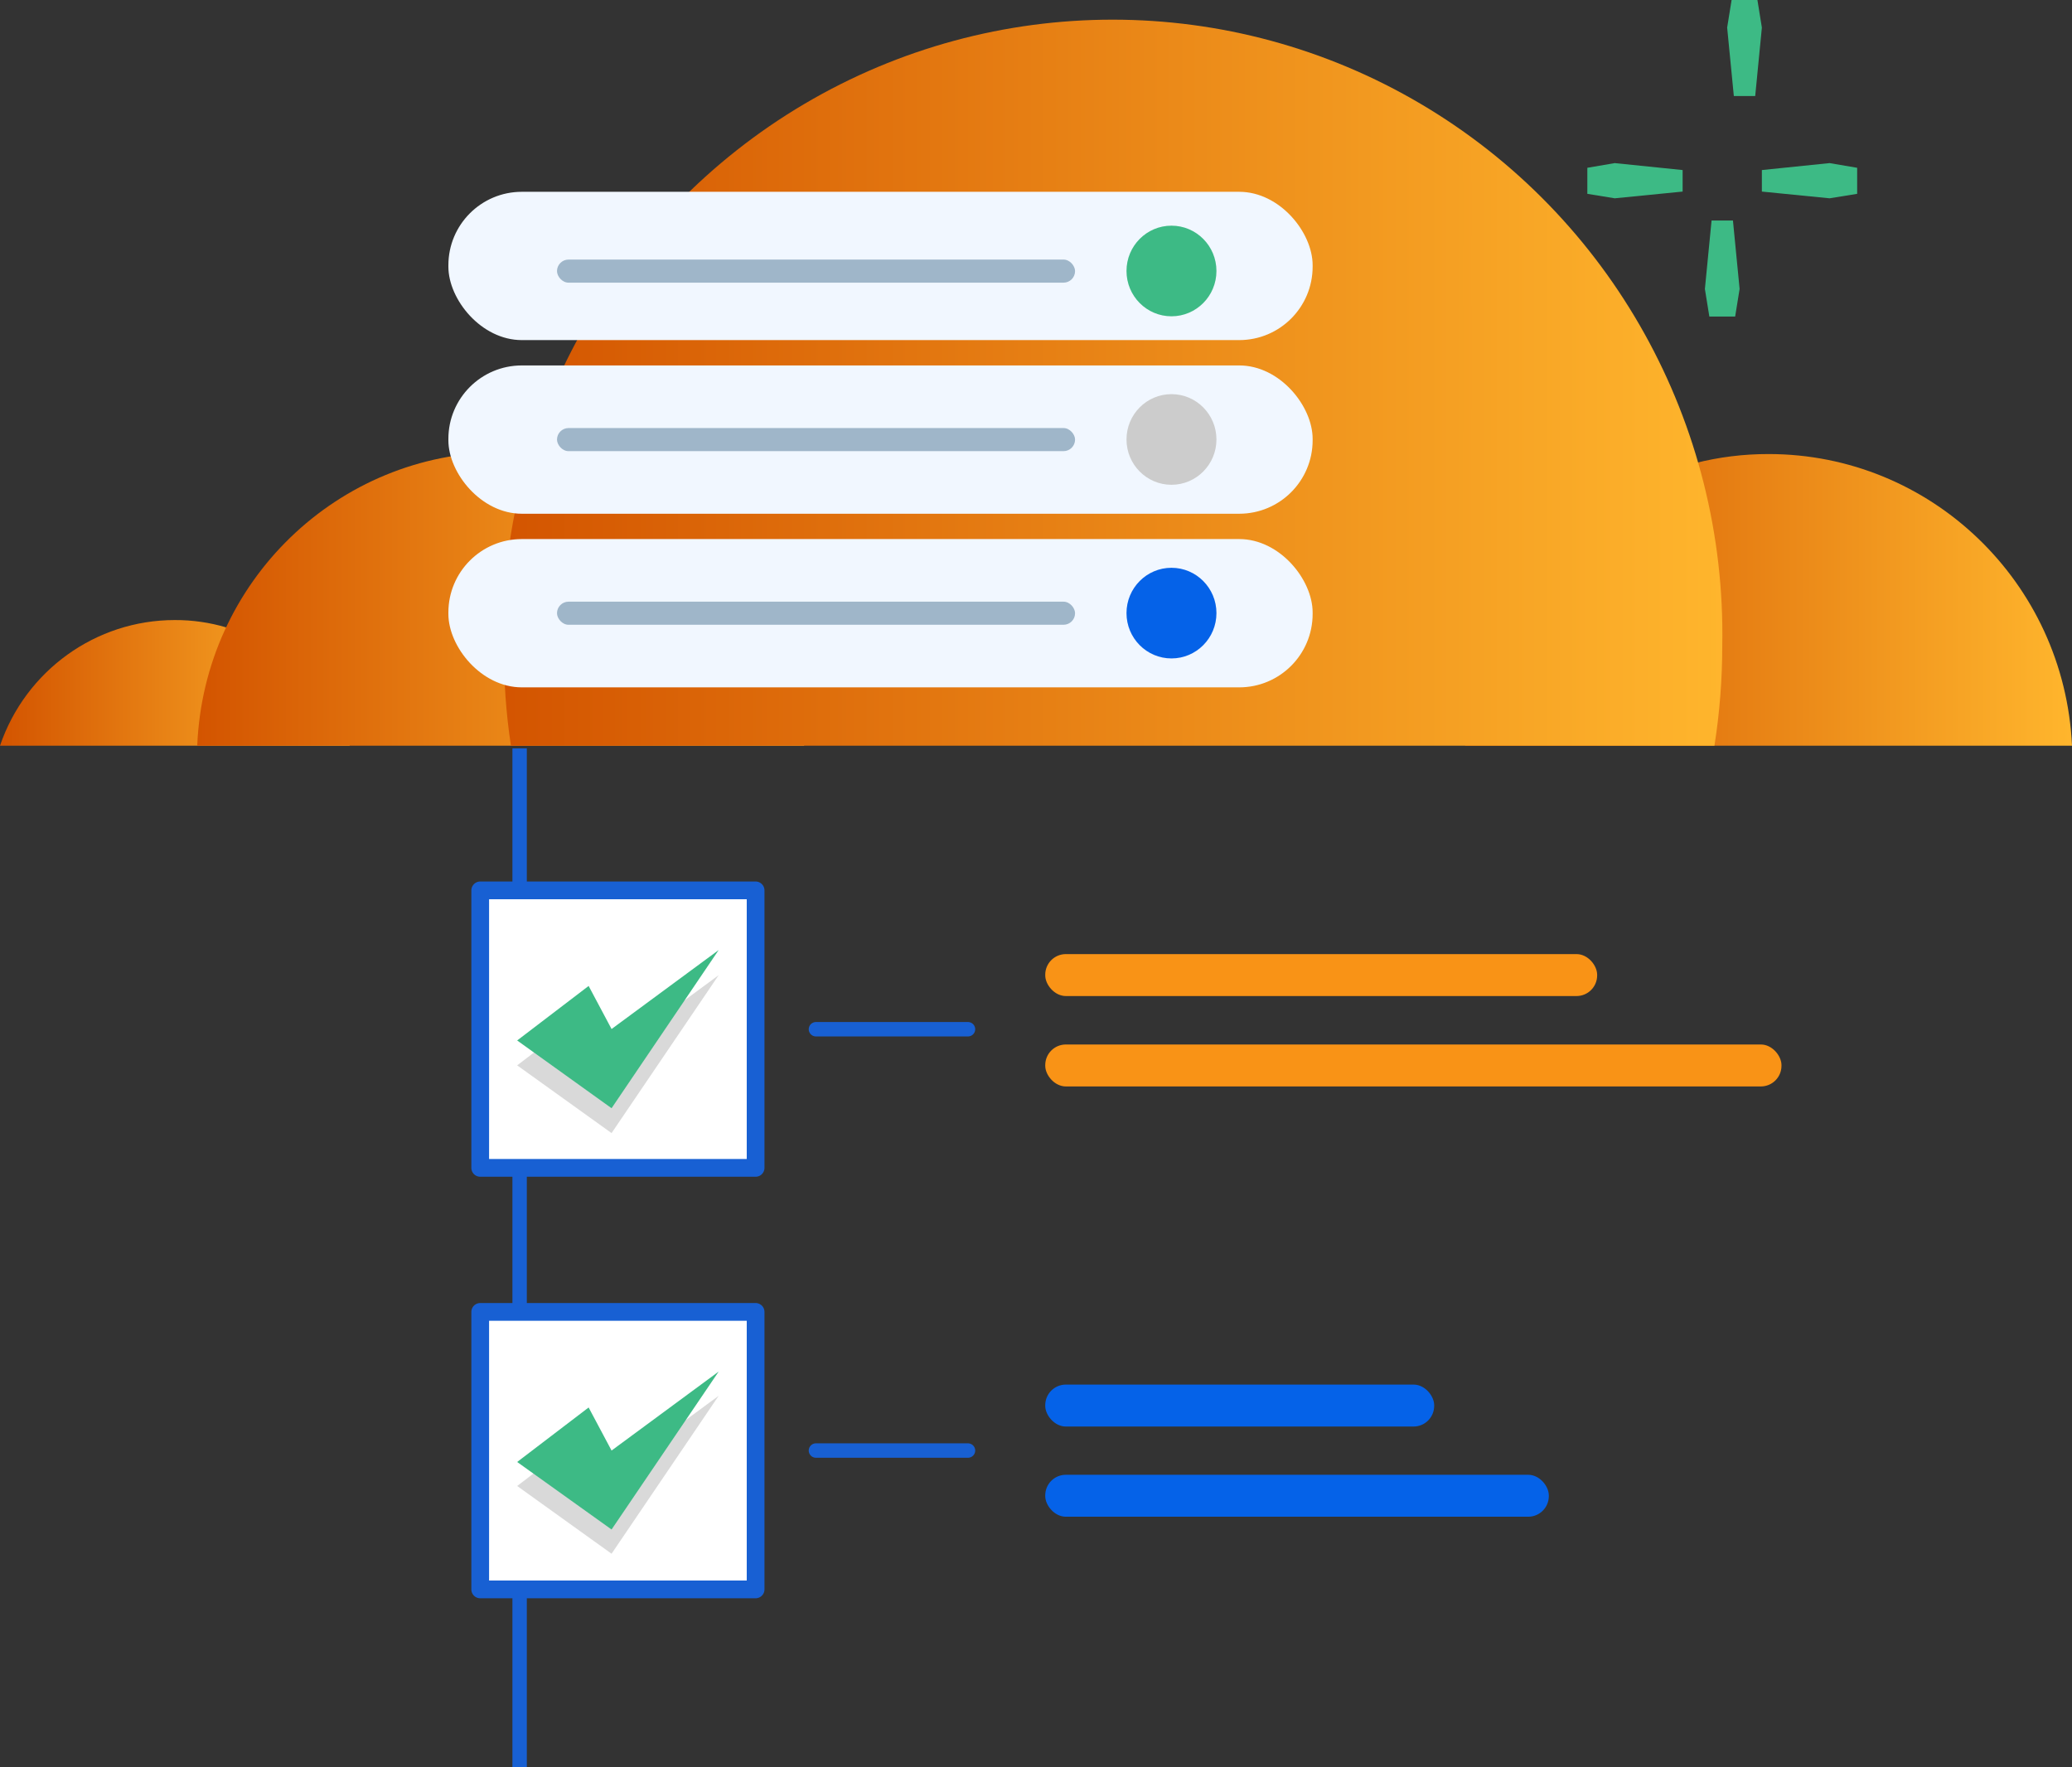
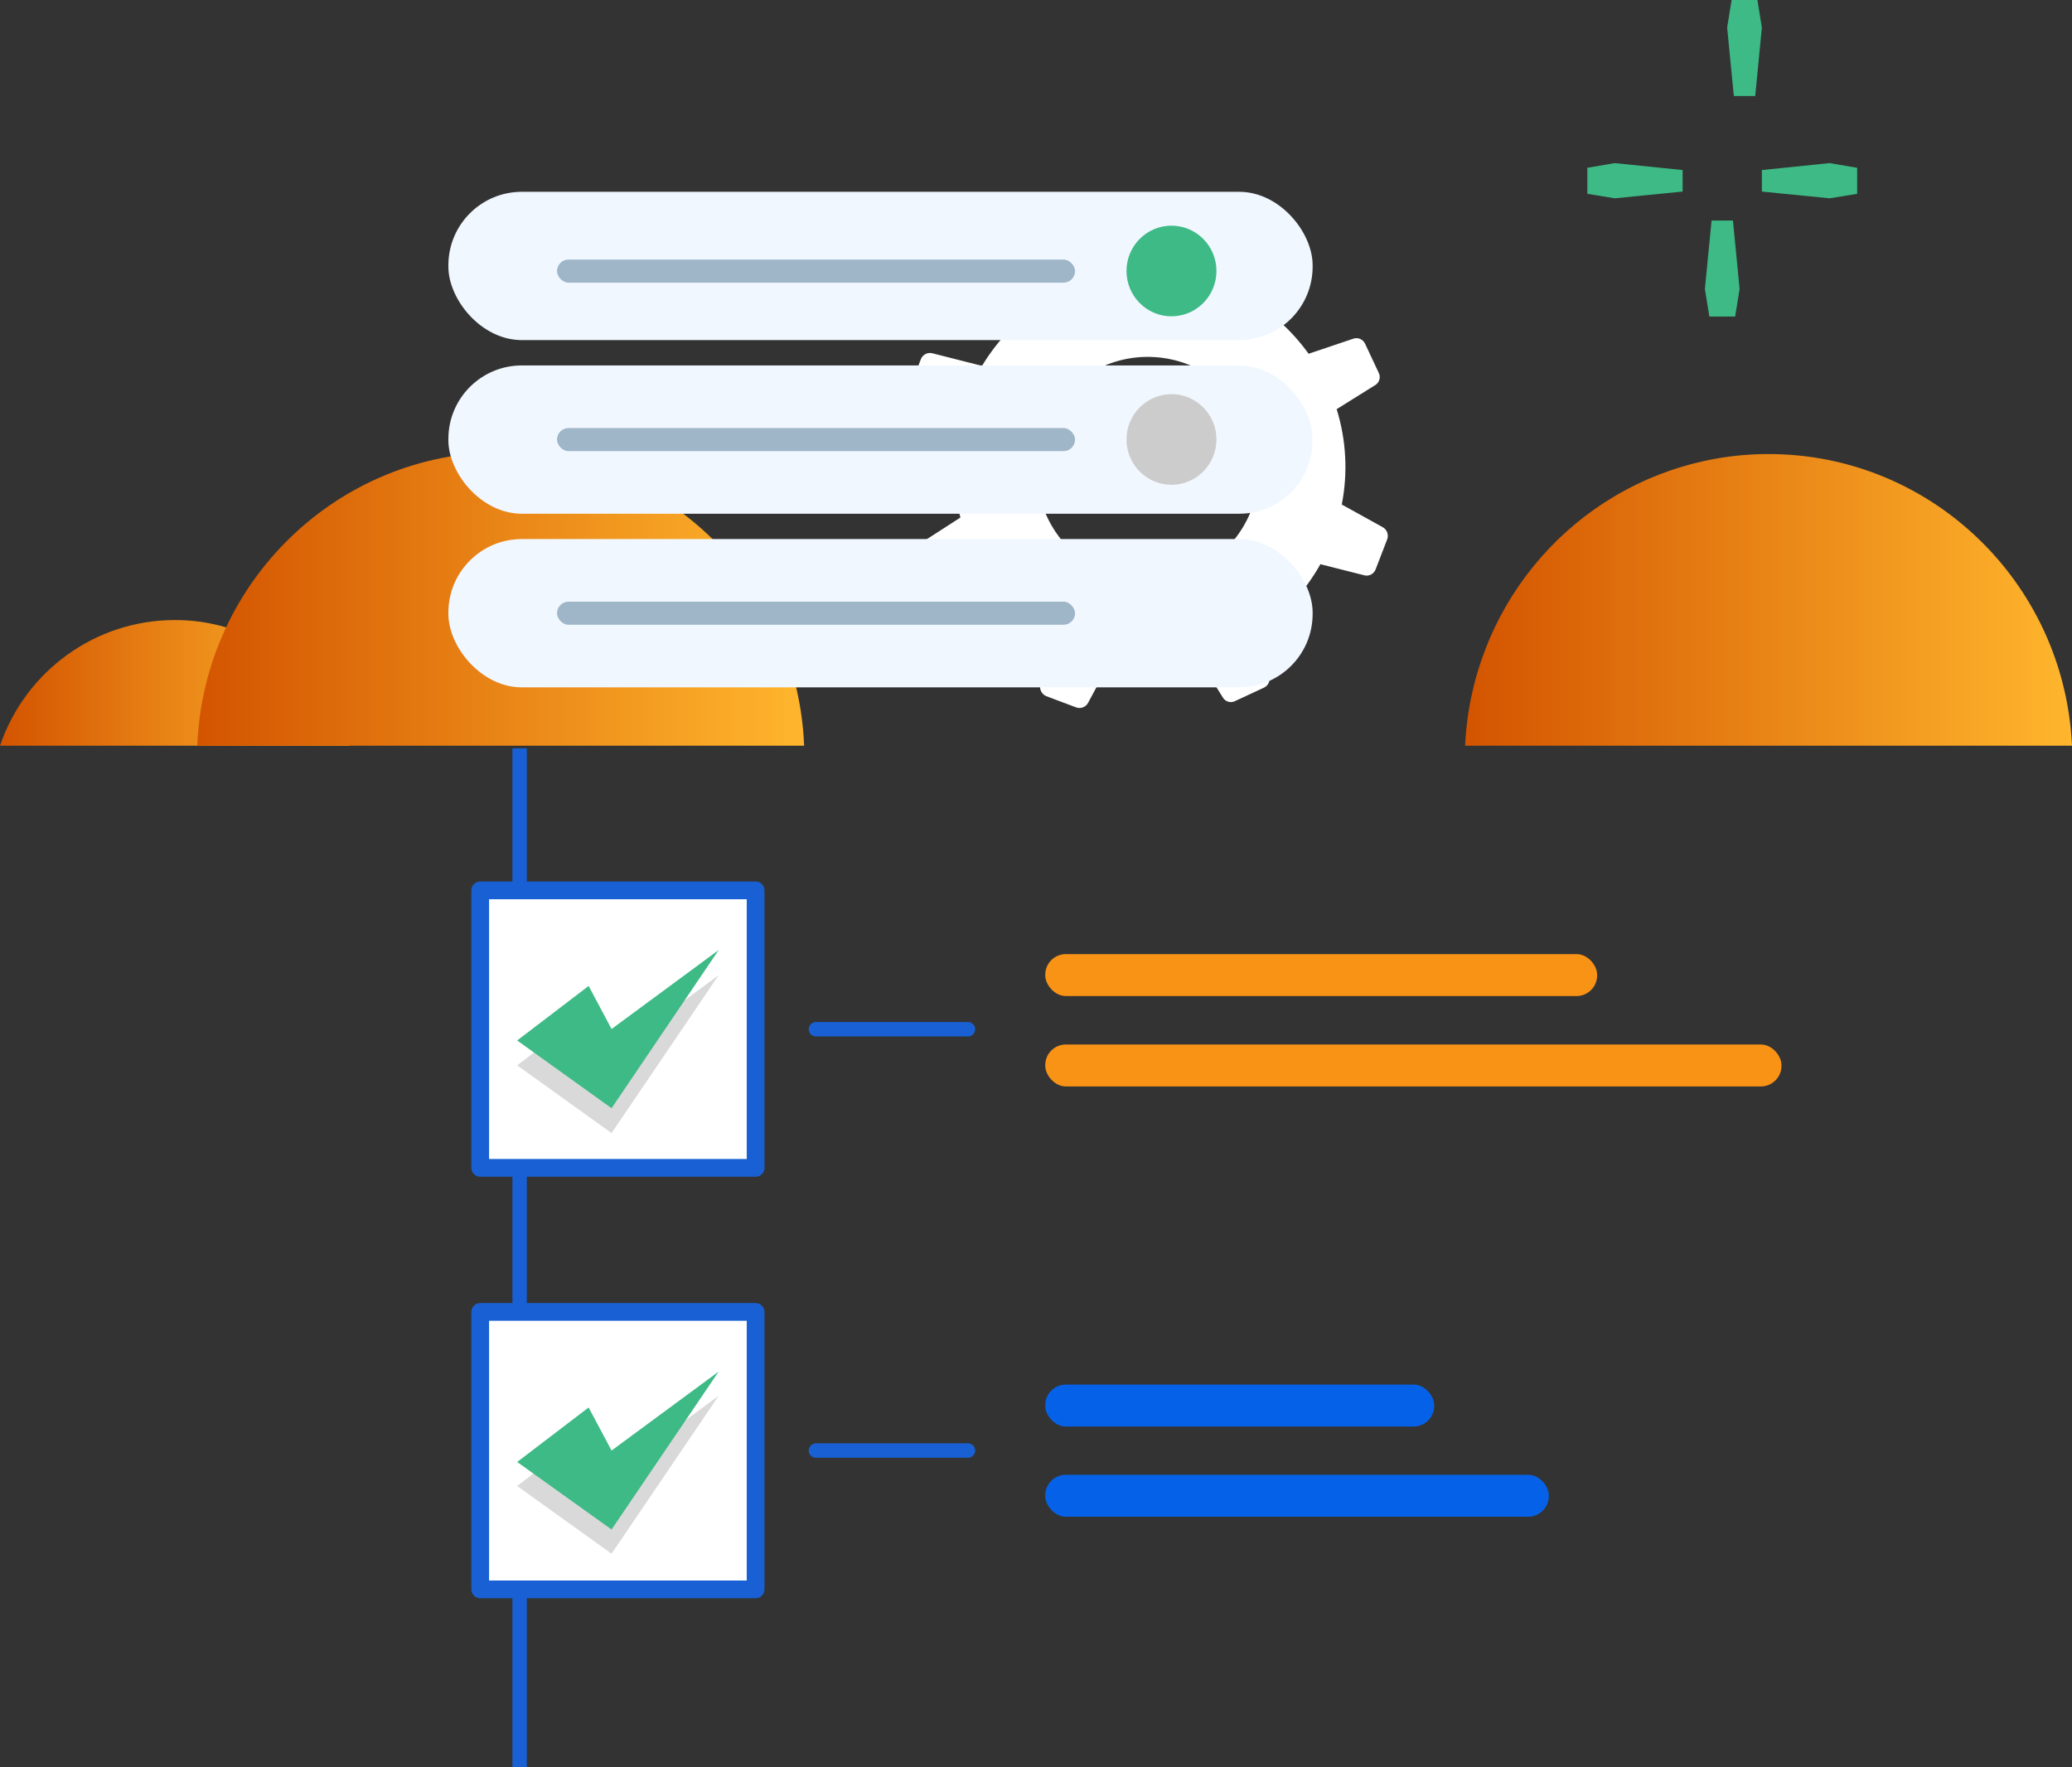
<svg xmlns="http://www.w3.org/2000/svg" width="102px" height="87px" viewBox="0 0 102 87" version="1.1">
  <rect x="0" y="0" width="102" height="87" fill="#333333" stroke="none" />
  <title>Group</title>
  <defs>
    <linearGradient x1="0%" y1="49.822%" x2="100%" y2="49.822%" id="linearGradient-1">
      <stop stop-color="#D35400" offset="0%" />
      <stop stop-color="#FFB62D" offset="100%" />
    </linearGradient>
    <linearGradient x1="5.2130795e-14%" y1="49.769%" x2="100%" y2="49.769%" id="linearGradient-2">
      <stop stop-color="#D35400" offset="0%" />
      <stop stop-color="#FFB62D" offset="100%" />
    </linearGradient>
    <linearGradient x1="6.51634937e-15%" y1="50.076%" x2="100%" y2="50.076%" id="linearGradient-3">
      <stop stop-color="#D35400" offset="0%" />
      <stop stop-color="#FFB62D" offset="100%" />
    </linearGradient>
    <linearGradient x1="0.009%" y1="50.778%" x2="99.991%" y2="50.778%" id="linearGradient-4">
      <stop stop-color="#D35400" offset="0%" />
      <stop stop-color="#FFB62D" offset="100%" />
    </linearGradient>
  </defs>
  <g id="Page-1" stroke="none" stroke-width="1" fill="none" fill-rule="evenodd">
    <g id="Artboard-Copy-4" transform="translate(1, -7)">
      <g id="Group" transform="translate(-1, 7)">
        <g id="Group-2" transform="translate(23.64, 36.841)">
          <line x1="1.94" y1="0" x2="1.94" y2="50.159" id="Path" stroke="#1860D3" stroke-width="0.71" stroke-linejoin="round" />
          <rect id="Rectangle" stroke="#1860D3" stroke-width="0.873" fill="#FFFFFF" fill-rule="nonzero" stroke-linecap="round" stroke-linejoin="round" x="0" y="6.99" width="13.557" height="13.661" />
          <rect id="Rectangle" stroke="#1860D3" stroke-width="0.873" fill="#FFFFFF" fill-rule="nonzero" stroke-linecap="round" stroke-linejoin="round" x="0" y="27.741" width="13.557" height="13.661" />
          <line x1="16.527" y1="13.826" x2="24.012" y2="13.826" id="Path" stroke="#1860D3" stroke-width="0.71" stroke-linecap="round" stroke-linejoin="round" />
          <line x1="16.527" y1="34.566" x2="24.012" y2="34.566" id="Path" stroke="#1860D3" stroke-width="0.71" stroke-linecap="round" stroke-linejoin="round" />
          <polygon id="Path" fill="#000000" fill-rule="nonzero" opacity="0.15" points="5.337 12.921 1.819 15.604 6.466 18.939 11.738 11.165 6.466 15.052" />
          <polygon id="Path" fill="#000000" fill-rule="nonzero" opacity="0.15" points="5.337 33.627 1.819 36.311 6.466 39.646 11.738 31.871 6.466 35.759" />
          <polygon id="Path" fill="#3DBA85" fill-rule="nonzero" points="5.337 11.695 1.819 14.379 6.466 17.714 11.738 9.928 6.466 13.815" />
          <polygon id="Path" fill="#3DBA85" fill-rule="nonzero" points="5.337 32.446 1.819 35.129 6.466 38.453 11.738 30.679 6.466 34.566" />
          <rect id="Rectangle" fill="#F99316" fill-rule="nonzero" x="27.815" y="10.127" width="27.169" height="2.065" rx="1.015" />
          <rect id="Rectangle" fill="#F99316" fill-rule="nonzero" x="27.815" y="14.577" width="36.243" height="2.065" rx="1.015" />
          <rect id="Rectangle" fill="#0562E8" fill-rule="nonzero" x="27.815" y="31.319" width="19.146" height="2.065" rx="1.015" />
          <rect id="Rectangle" fill="#0562E8" fill-rule="nonzero" x="27.815" y="35.759" width="24.79" height="2.065" rx="1.015" />
        </g>
        <polygon id="Path" fill="#3DBA85" fill-rule="nonzero" points="86.405 4.727 85.353 4.727 85.024 1.358 85.243 0 86.514 0 86.733 1.358" />
        <path d="M56.343,17.57 C54.119,17.635 52.155,19.048 51.372,21.147 C50.59,23.245 51.144,25.612 52.774,27.137 C54.405,28.662 56.789,29.042 58.807,28.099 C60.825,27.156 62.077,25.077 61.976,22.838 L61.976,22.838 C61.84,19.831 59.339,17.489 56.354,17.57 L56.343,17.57 Z M51.762,31.496 C50.439,30.721 49.314,29.648 48.474,28.359 L46.282,29.11 C46.049,29.202 45.786,29.089 45.69,28.856 L45.022,27.432 C44.907,27.209 44.99,26.935 45.208,26.813 L47.279,25.477 C46.889,23.997 46.859,22.444 47.192,20.949 L45,19.768 C44.771,19.662 44.669,19.392 44.77,19.16 L45.328,17.692 C45.416,17.455 45.668,17.326 45.909,17.393 L48.342,18.012 C49.109,16.741 50.15,15.661 51.389,14.853 L50.567,12.523 C50.47,12.291 50.565,12.022 50.786,11.905 L52.189,11.198 C52.41,11.094 52.673,11.164 52.814,11.364 L54.271,13.572 L54.271,13.628 C54.913,13.46 55.571,13.363 56.233,13.34 C56.968,13.316 57.702,13.371 58.425,13.506 L58.425,13.506 L59.718,11.231 C59.831,11.004 60.102,10.907 60.332,11.01 L61.779,11.618 C62.004,11.714 62.122,11.966 62.053,12.203 L61.34,14.621 C62.55,15.324 63.6,16.276 64.42,17.415 L66.612,16.676 C66.845,16.59 67.103,16.701 67.204,16.93 L67.872,18.354 C67.985,18.58 67.897,18.855 67.675,18.973 L65.801,20.143 C66.273,21.662 66.359,23.276 66.053,24.837 L68.047,25.941 C68.271,26.05 68.376,26.314 68.289,26.548 L67.719,28.028 C67.631,28.264 67.376,28.39 67.138,28.315 L65.001,27.774 C64.226,29.154 63.132,30.324 61.812,31.187 L62.469,33.241 C62.556,33.475 62.452,33.739 62.228,33.848 L60.803,34.511 C60.582,34.626 60.31,34.542 60.19,34.323 L59.006,32.423 C58.324,32.598 57.626,32.702 56.924,32.733 C56.166,32.758 55.409,32.695 54.666,32.545 L53.57,34.588 C53.458,34.809 53.197,34.909 52.967,34.82 L51.499,34.268 C51.271,34.167 51.15,33.914 51.214,33.671 L51.751,31.463" id="Shape" fill="#FFFFFF" fill-rule="nonzero" />
        <path d="M0,36.708 L17.217,36.708 C16.25,33.891 13.987,31.721 11.146,30.888 C10.32,30.643 9.464,30.52 8.603,30.524 C4.719,30.523 1.263,33.008 0,36.708 Z" id="Path" fill="url(#linearGradient-1)" fill-rule="nonzero" />
        <path d="M72.124,36.708 L102,36.708 C101.625,28.671 95.048,22.349 87.062,22.352 C85.835,22.349 84.613,22.501 83.424,22.805 C77.026,24.42 72.434,30.069 72.124,36.708 L72.124,36.708 Z" id="Path" fill="url(#linearGradient-2)" fill-rule="nonzero" />
        <path d="M9.71,36.708 L39.586,36.708 C39.28,29.251 33.602,23.144 26.237,22.352 C25.709,22.295 25.179,22.265 24.648,22.264 C16.63,22.263 10.039,28.636 9.71,36.708 Z" id="Path" fill="url(#linearGradient-3)" fill-rule="nonzero" />
-         <path d="M24.812,31.783 C24.791,33.431 24.905,35.079 25.152,36.708 L84.399,36.708 C84.655,35.083 84.783,33.44 84.783,31.794 C84.99,20.852 79.316,10.65 69.944,5.117 C60.573,-0.415 48.967,-0.415 39.596,5.117 C30.225,10.65 24.55,20.852 24.757,31.794 L24.812,31.783 Z" id="Path" fill="url(#linearGradient-4)" fill-rule="nonzero" />
        <polygon id="Path" fill="#3DBA85" fill-rule="nonzero" points="84.257 10.856 85.309 10.856 85.637 14.224 85.418 15.582 84.147 15.582 83.928 14.224" />
        <polygon id="Path" fill="#3DBA85" fill-rule="nonzero" points="86.733 9.431 86.733 8.371 90.065 8.029 91.424 8.26 91.424 9.542 90.065 9.762" />
        <polygon id="Path" fill="#3DBA85" fill-rule="nonzero" points="82.832 8.371 82.832 9.431 79.489 9.762 78.141 9.542 78.141 8.26 79.489 8.029" />
        <rect id="Rectangle" fill="#F1F7FF" fill-rule="nonzero" transform="translate(43.345, 13.092) rotate(-180) translate(-43.345, -13.092) " x="22.072" y="9.442" width="42.545" height="7.3" rx="3.614" />
        <rect id="Rectangle" fill="#F1F7FF" fill-rule="nonzero" transform="translate(43.345, 21.64) rotate(-180) translate(-43.345, -21.64) " x="22.072" y="17.99" width="42.545" height="7.3" rx="3.614" />
        <rect id="Rectangle" fill="#F1F7FF" fill-rule="nonzero" transform="translate(43.345, 30.187) rotate(-180) translate(-43.345, -30.187) " x="22.072" y="26.537" width="42.545" height="7.3" rx="3.614" />
        <ellipse id="Oval" fill="#3DBA85" fill-rule="nonzero" cx="57.669" cy="13.34" rx="2.214" ry="2.231" />
        <rect id="Rectangle" fill="#9FB6C9" fill-rule="nonzero" transform="translate(40.172, 13.346) rotate(-180) translate(-40.172, -13.346) " x="27.421" y="12.777" width="25.503" height="1.137" rx="0.568" />
        <ellipse id="Oval" fill="#CCCCCC" fill-rule="nonzero" cx="57.669" cy="21.634" rx="2.214" ry="2.231" />
        <rect id="Rectangle" fill="#9FB6C9" fill-rule="nonzero" transform="translate(40.172, 21.64) rotate(180) translate(-40.172, -21.64) " x="27.421" y="21.071" width="25.503" height="1.137" rx="0.568" />
-         <ellipse id="Oval" fill="#0562E8" fill-rule="nonzero" cx="57.669" cy="30.182" rx="2.214" ry="2.231" />
        <rect id="Rectangle" fill="#9FB6C9" fill-rule="nonzero" transform="translate(40.172, 30.187) rotate(180) translate(-40.172, -30.187) " x="27.421" y="29.618" width="25.503" height="1.137" rx="0.568" />
      </g>
    </g>
  </g>
</svg>